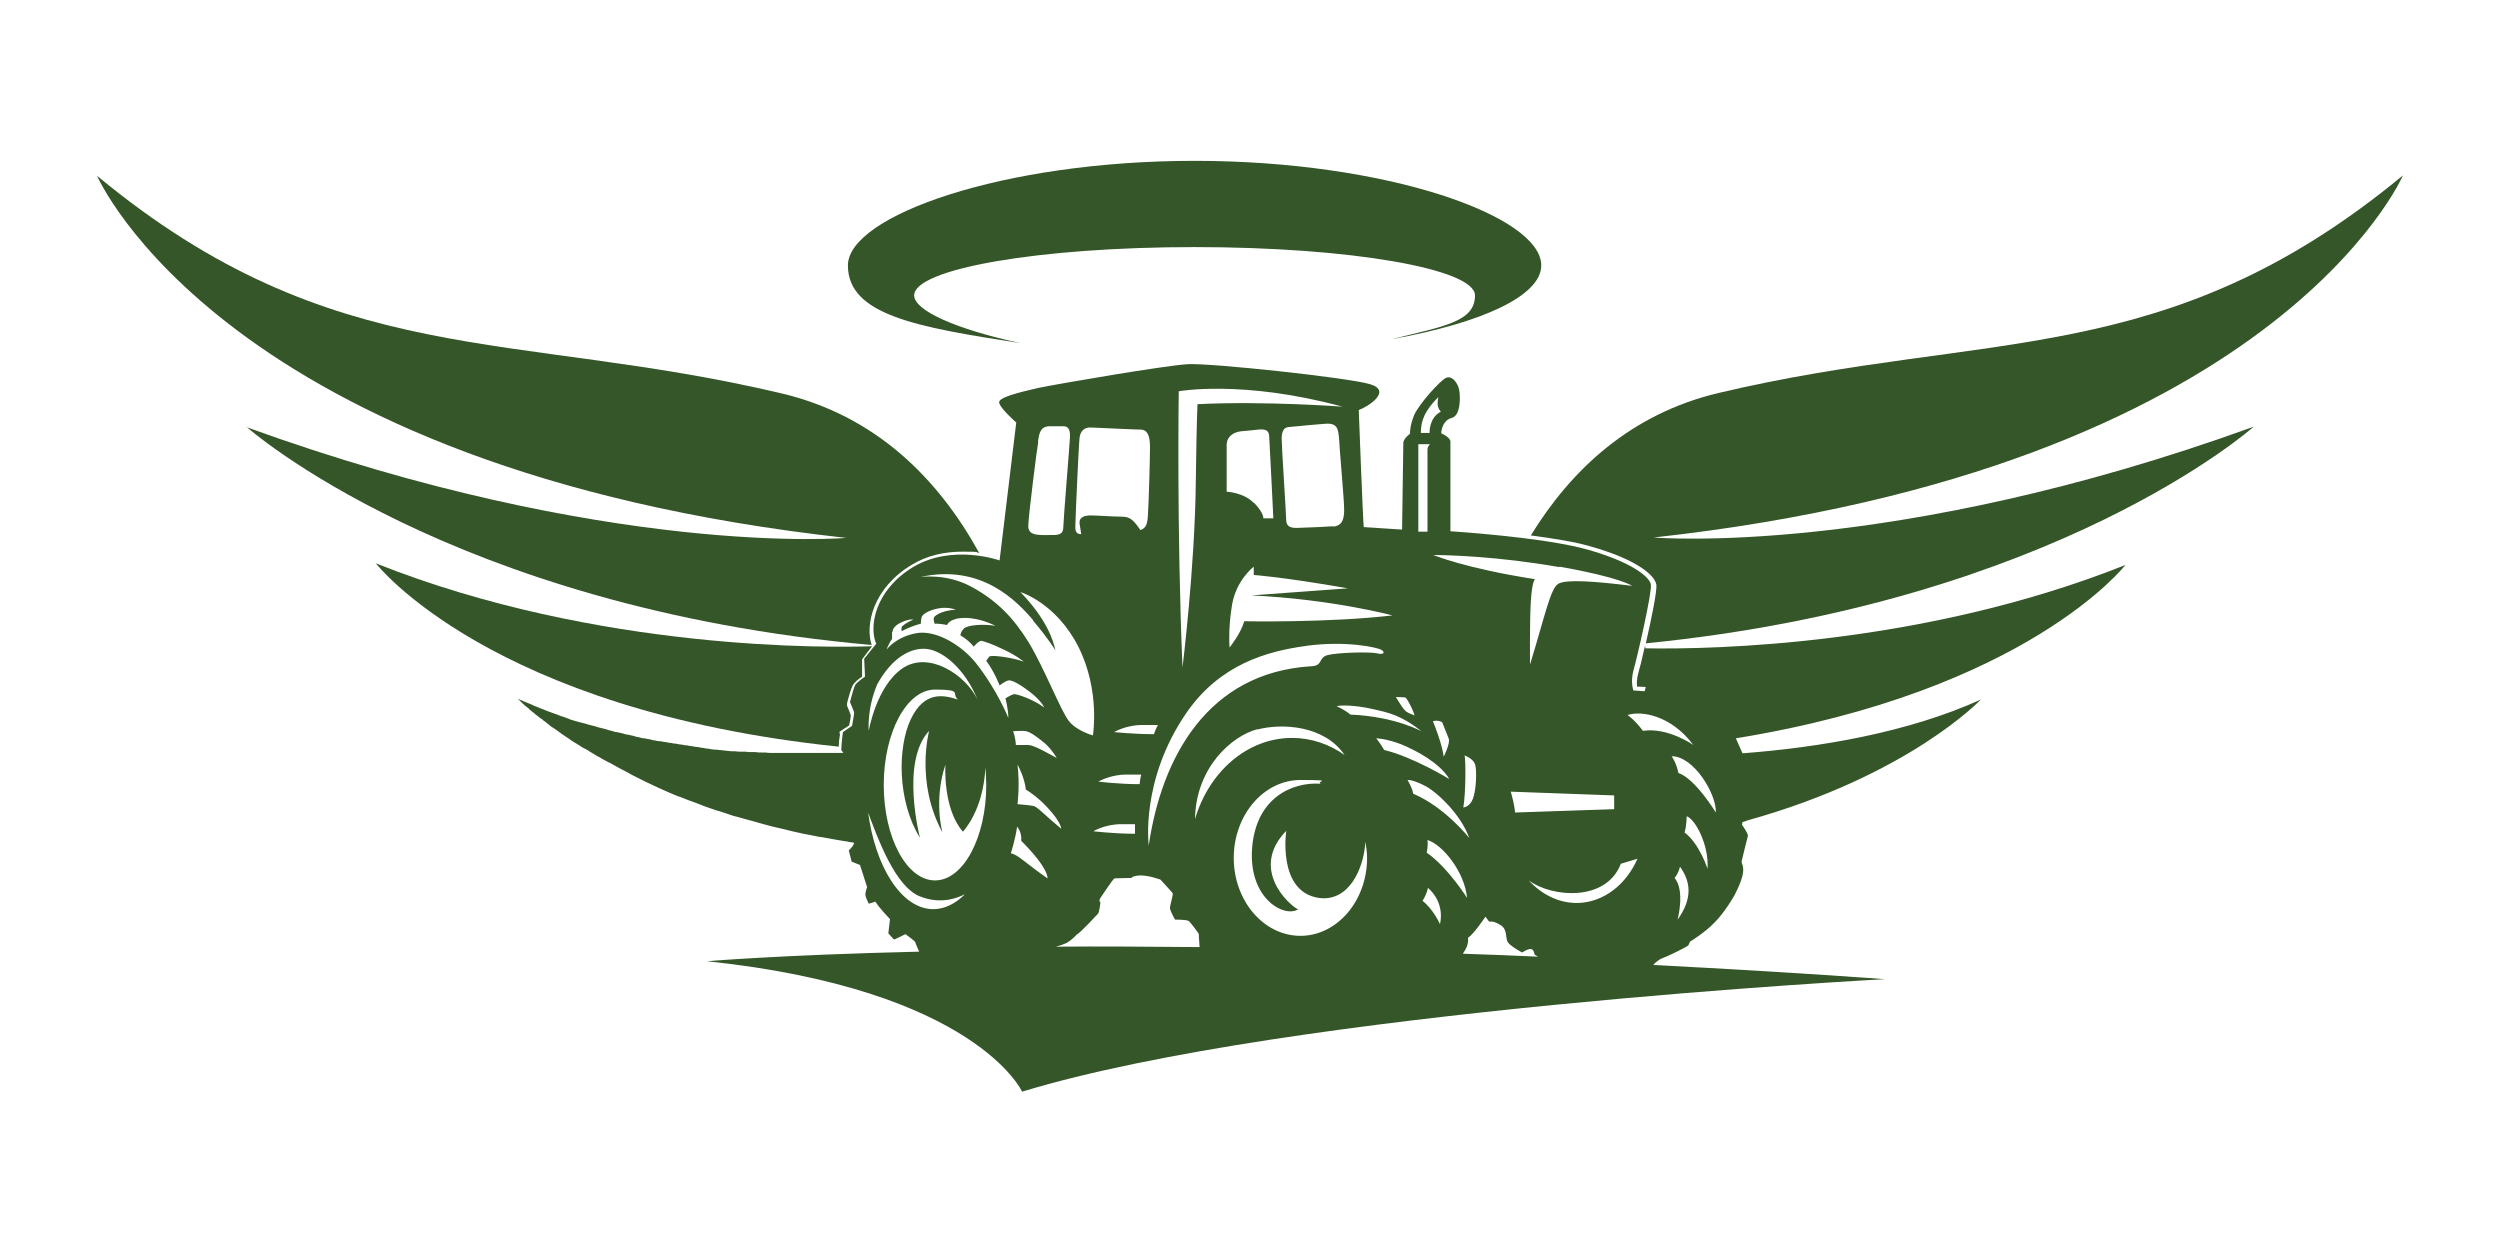
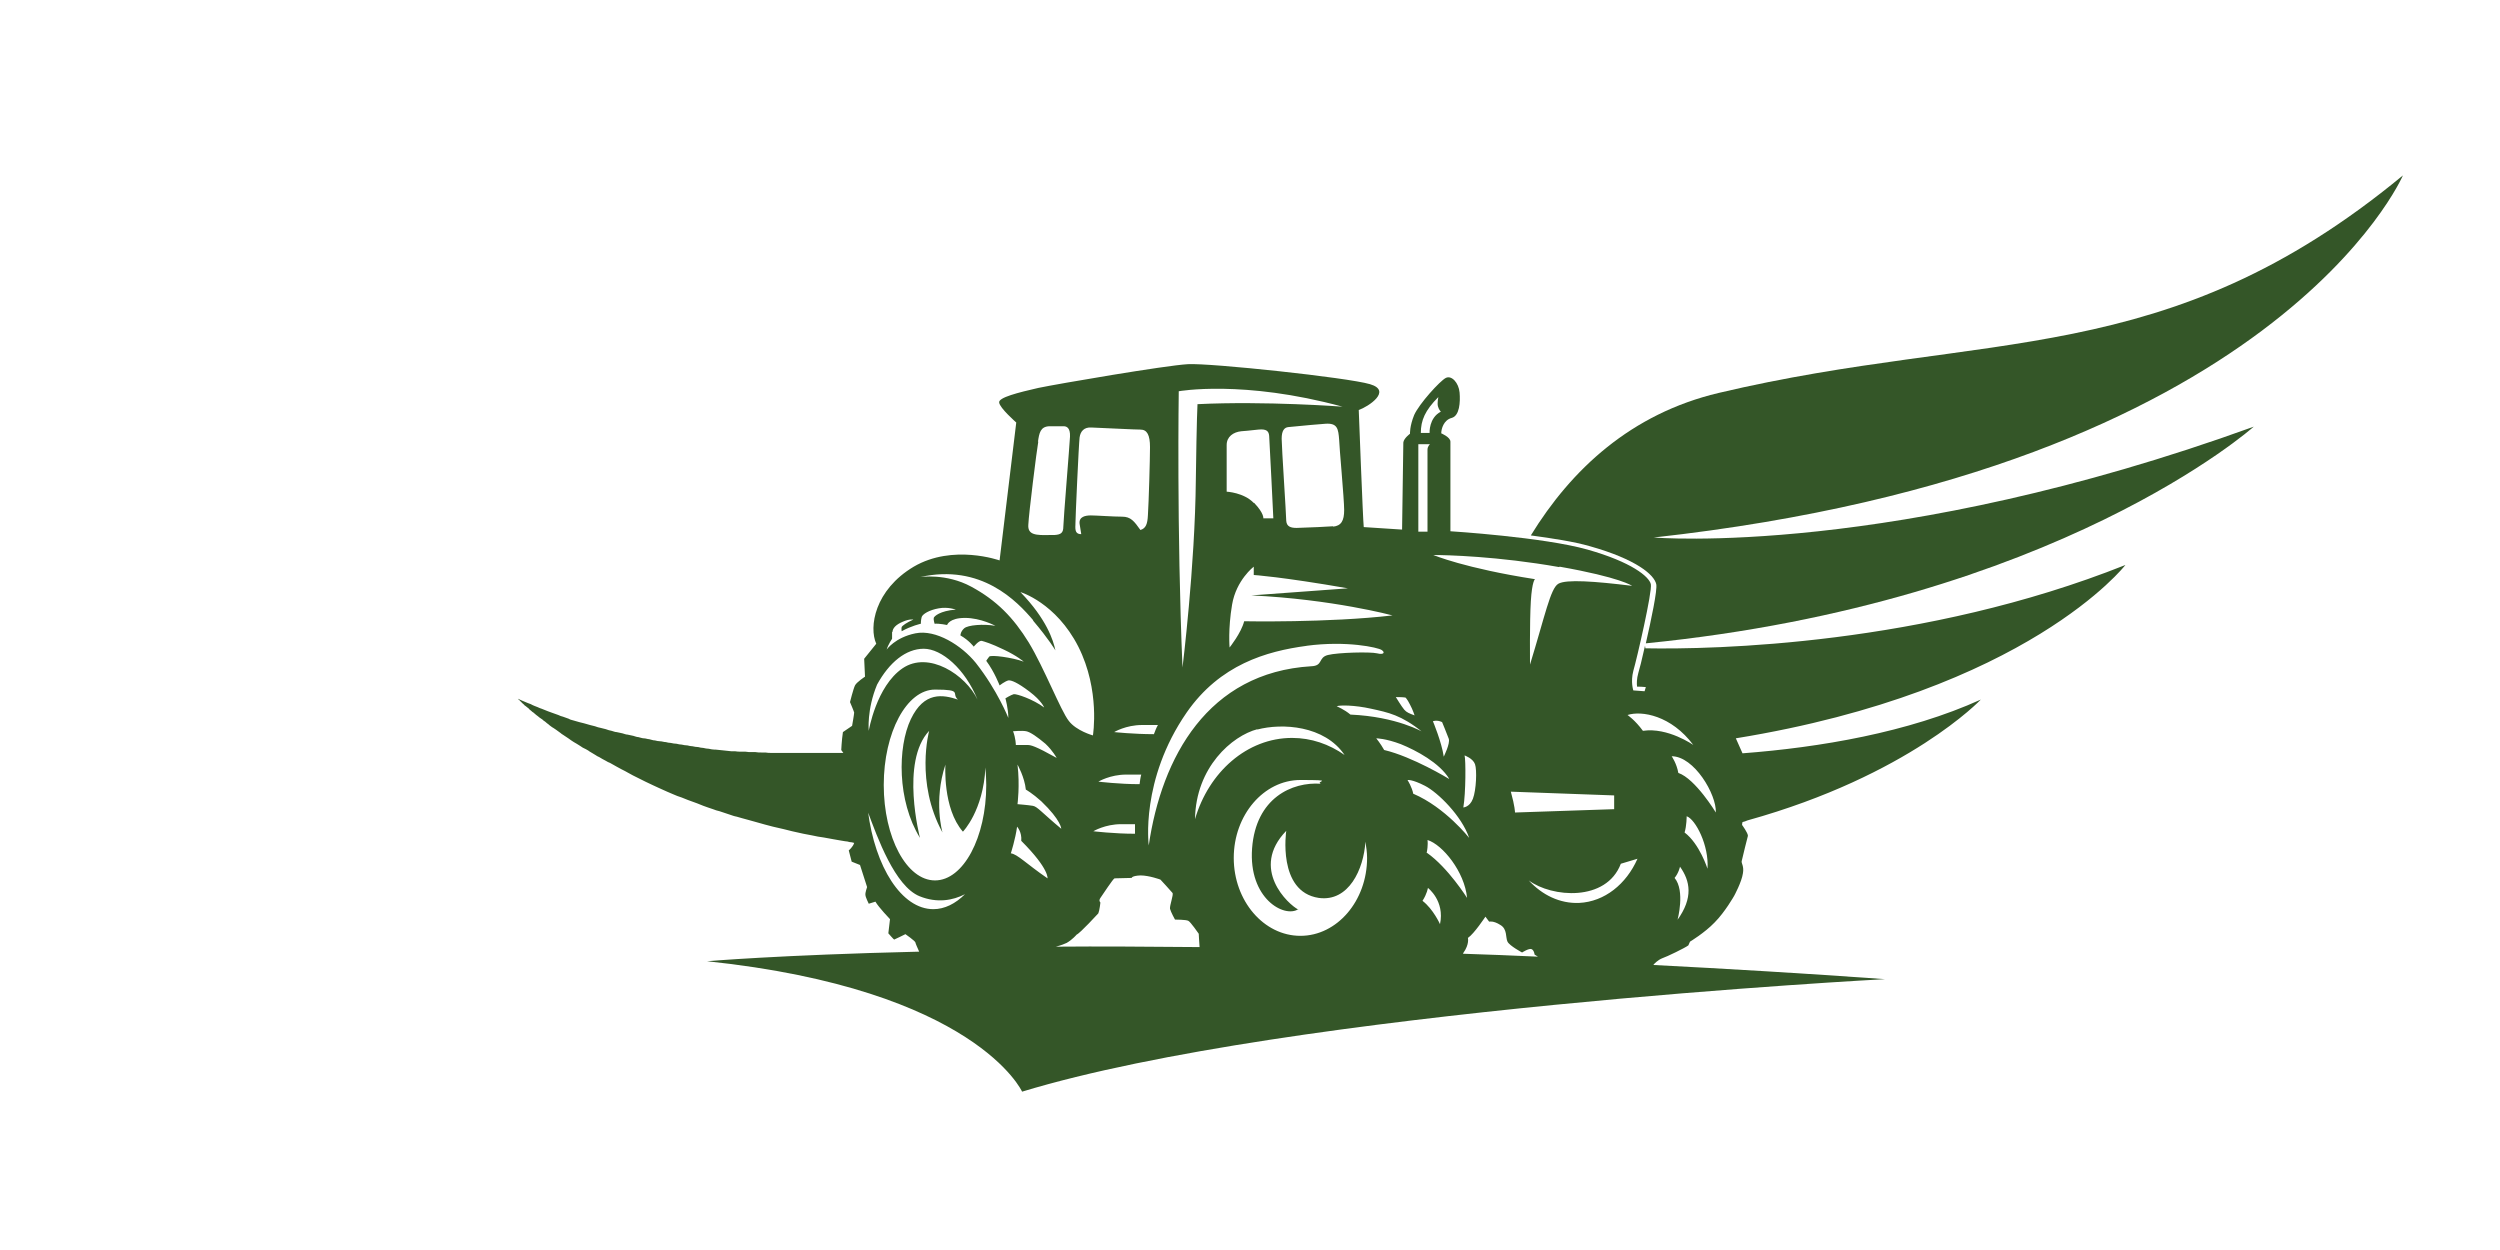
<svg xmlns="http://www.w3.org/2000/svg" id="Layer_1" version="1.1" viewBox="0 0 600 300">
  <defs>
    <style>
      .st0 {
        fill: #345628;
      }
    </style>
  </defs>
-   <path class="st0" d="M244.7,82.3c-15.3-3.3-25.3-7.8-25.3-11.4,0-6.4,30.1-11.6,67.3-11.6s67.3,5.2,67.3,11.6-7.6,7.4-20,10.5c21.7-3.9,35.9-10.4,35.9-17.7,0-11.9-37.2-25.1-83.2-25.1s-83.2,13.2-83.2,25.1,16.5,14.8,41.1,18.6Z" />
-   <path class="st0" d="M201.5,176v-.4c0,0,2.3-1.5,2.3-1.5.2-1,.4-2.1.4-2.4-.1-.3-.5-1.4-.9-2.3v-.3c-.1,0,0-.3,0-.3.1-.6.9-3.4,1.3-4.2.4-.8,1.5-1.7,2.3-2.2v-4.1c-.1,0,2.4-3.2,2.4-3.2-9.4.3-65.6,1.4-119.1-19.9,0,0,27.3,35.3,111.1,44,0-.8.1-1.9.3-3Z" />
-   <path class="st0" d="M59.1,102.4s48.7,43.4,150.1,52.4h0c-1.6-4.8.3-13.7,9.7-19.3,3.5-2.1,7.5-3.1,12.1-3.1s2.8.1,4,.3c-9.7-17.6-24.6-32.9-47.5-38.3-64.7-15.3-107.4-5.2-164.2-52.2,0,0,30.3,70.4,179.8,86.9,0,0-57.1,4.9-144-26.6Z" />
  <path class="st0" d="M394.8,155c-.7,3.2-1.4,5.9-1.6,6.5-.4,1.4-.4,2.6-.3,3.3.5,0,1.3,0,2.1.1l-.3,1c-1.4-.1-2.7-.2-2.7-.2,0,0-.7-2,0-4.7.8-2.7,4.6-19.1,4.2-20.8-.4-1.8-4.6-5.3-15.2-8.3s-32.9-4.4-32.9-4.4v-21.5c0-1.1-2.2-2-2.2-2,0-1.1.6-3.2,2.5-3.7,1.9-.5,2.1-3.8,1.9-6.1-.2-2.3-1.9-4.2-3.3-3.5-1.4.7-6.4,6.2-7.6,8.9-1.1,2.7-1,4.5-1,4.5,0,0-1.5,1.1-1.6,2.1,0,.9-.3,20.9-.3,20.9l-9.2-.6c-.2-1.6-1.2-28.1-1.2-28.1,2.3-.8,8.1-4.6,2.7-6.2-5.4-1.6-38.3-5.1-43.7-4.8s-31.1,4.7-35.9,5.7c-4.8,1.1-9.6,2.3-9.4,3.5.1,1.3,4.1,4.8,4.1,4.8l-4,33.1s-11.2-4-20.6,1.5c-9.4,5.6-10.8,14.5-9,18.5l-2.9,3.6.2,4.3s-2,1.3-2.4,2.1c-.4.8-1.2,4-1.2,4,0,0,.9,2.1,1,2.5,0,.4-.5,3.2-.5,3.2l-2.2,1.5c-.3,2-.4,4.3-.4,4.3l.5.7c-.5,0-1,0-1.5,0-.5,0-1.1,0-1.6,0-.2,0-.3,0-.5,0-.5,0-1,0-1.6,0-.2,0-.4,0-.6,0-.5,0-1,0-1.5,0-.2,0-.4,0-.7,0-.5,0-1,0-1.5,0-.2,0-.5,0-.7,0-.5,0-1,0-1.5,0-.3,0-.5,0-.8,0-.5,0-1,0-1.5,0-.3,0-.6,0-.8,0-.5,0-1,0-1.5,0-.3,0-.6,0-.9,0-.5,0-1,0-1.5-.1-.3,0-.6,0-.9,0-.5,0-1,0-1.5-.1-.3,0-.6,0-.9,0-.5,0-1,0-1.5-.1-.3,0-.6,0-1,0-.5,0-1,0-1.5-.1-.3,0-.6,0-.9,0-1.2-.1-2.5-.3-3.8-.4-.1,0-.2,0-.3,0-.4,0-.8-.1-1.3-.2-.4,0-.9-.1-1.3-.2-.4,0-.8-.1-1.2-.2-.5,0-.9-.1-1.4-.2-.4,0-.8-.1-1.2-.2-.5,0-.9-.1-1.4-.2-.4,0-.8-.1-1.2-.2-.5,0-.9-.1-1.4-.2-.4,0-.8-.1-1.2-.2-.5,0-.9-.2-1.4-.2-.4,0-.8-.1-1.2-.2-.5,0-.9-.2-1.4-.3-.4,0-.8-.2-1.2-.2-.5,0-.9-.2-1.4-.3-.4,0-.8-.2-1.2-.3-.5-.1-.9-.2-1.4-.3-.4,0-.8-.2-1.2-.3-.5-.1-.9-.2-1.4-.3-.4,0-.8-.2-1.2-.3-.5-.1-.9-.2-1.4-.4-.4-.1-.8-.2-1.2-.3-.5-.1-.9-.2-1.4-.4-.4-.1-.8-.2-1.2-.3-.5-.1-.9-.3-1.4-.4-.4-.1-.8-.2-1.2-.3-.5-.1-.9-.3-1.4-.4-.4-.1-.8-.2-1.1-.4-.5-.2-.9-.3-1.4-.5-.4-.1-.7-.2-1.1-.4-.5-.2-.9-.3-1.4-.5-.4-.1-.7-.3-1.1-.4-.5-.2-1-.4-1.5-.6-.3-.1-.6-.2-1-.4-.5-.2-1.1-.4-1.6-.7-.3-.1-.5-.2-.8-.3-.8-.3-1.6-.7-2.3-1,0,0,0,.1.3.3,0,0,.1.1.2.2,0,0,.1.1.2.2,0,0,.2.2.3.3,0,0,.1.1.2.2.1.1.3.2.4.4,0,0,.2.1.3.2.2.1.3.3.5.4.1,0,.2.2.3.3.2.2.4.3.6.5.1.1.2.2.4.3.2.2.5.4.7.6.1.1.3.2.4.3.2.2.5.4.8.6.2.1.3.2.5.4.3.2.6.4.9.7.2.1.4.3.5.4.3.2.6.5,1,.7.2.1.4.3.6.4.3.2.7.5,1.1.8.2.2.4.3.7.5.4.3.8.5,1.2.8.2.2.5.3.7.5.4.3.8.5,1.3.8.3.2.5.3.8.5.4.3.9.6,1.4.8.3.2.6.3.8.5.5.3,1,.6,1.5.9.3.2.6.4.9.5.5.3,1,.6,1.6.9.3.2.7.4,1,.5.5.3,1.1.6,1.6.9.4.2.7.4,1.1.6.6.3,1.2.6,1.7.9.4.2.7.4,1.1.6.6.3,1.2.6,1.8.9.4.2.8.4,1.2.6.6.3,1.3.6,1.9.9.4.2.9.4,1.3.6.7.3,1.3.6,2,.9.5.2.9.4,1.4.6.7.3,1.4.6,2.1.8.5.2,1,.4,1.5.6.7.3,1.5.5,2.2.8.5.2,1,.4,1.5.6.7.3,1.5.5,2.3.8.5.2,1.1.4,1.6.5.8.3,1.6.5,2.4.8.6.2,1.1.4,1.7.5.8.2,1.6.5,2.5.7.6.2,1.2.3,1.8.5.8.2,1.7.5,2.5.7.6.2,1.3.3,1.9.5.9.2,1.7.4,2.6.6.7.2,1.3.3,2,.5.9.2,1.8.4,2.7.6.7.1,1.4.3,2.1.4.9.2,1.9.4,2.8.5.7.1,1.5.3,2.2.4.9.2,1.9.3,2.9.5.4,0,.7.1,1.1.2,0,0,0,0,0,0,.4,0,.7.1,1.1.2-.3,1-1.3,1.8-1.3,1.8l.7,2.7,2,.8,1.7,5.3s-.5,1.4-.4,1.9c0,.5.8,2.1.8,2.1l1.6-.5c.8,1.4,3.5,4.2,3.5,4.2l-.4,3.4s1.3,1.5,1.4,1.5c.1,0,2.7-1.3,2.7-1.3,0,0,2.3,1.6,2.4,2,0,.2.5,1.3.9,2.2-33.7.8-50.9,2.3-50.9,2.3,64.5,6.8,75.6,31.3,75.6,31.3,64.1-19.5,207.1-27,207.1-27-19.5-1.4-38.1-2.5-55.6-3.4.2-.3,1.1-1.2,2.1-1.6,1.2-.4,5.5-2.5,6.3-3.1,0,0,.4-.9.4-.9,0,0,3.5-2.1,5.9-4.6,2.5-2.5,4.7-6.4,4.7-6.4,0,0,1.8-3.3,2.1-5.4.3-1.7-.4-2.4-.3-2.9.1-.6,1.5-6.1,1.5-6.1,0-.7-1.4-2.6-1.4-2.6,0-.1,0-.4.1-.7.4-.1.8-.2,1.2-.4,38.8-10.8,56-29,56-29-17.4,7.9-38.7,11.5-57.2,12.9l-1.6-3.6c70.1-11.4,93.5-41.6,93.5-41.6-48.4,19.3-99,20.3-115.2,20ZM374.3,136c14.7,2.6,17.4,4.6,17.4,4.6-9-1.1-15.8-1.6-17.7-.5s-3.2,7.7-6.8,19.4c0,0-.1-10.3.2-15.2.3-4.9,1-5.3,1-5.3-16.8-2.6-24.4-5.8-24.4-5.8,3.1,0,15.5.3,30.2,2.9ZM389,207.3l4-1.2c-2.7,6.1-7.9,10.3-14,10.6-4.6.2-8.9-1.9-12.1-5.4,5.5,4.1,18.6,5.2,22.1-4ZM363.6,195s0-1.4-1-5l24.8.9v3.3l-23.7.8ZM300.9,120.7c-2.4-2.5-6.5-2.7-6.5-2.7,0,0,0-9.2,0-11.2,0-2,1.6-3.1,3.5-3.3.5,0,2.1-.2,4.1-.4h0c2-.2,2.5.4,2.6,1.5.1,1.2,1,19.8,1,19.8h-2.4s.2-1.2-2.2-3.7ZM313.5,155c9.7-1.3,17.2.4,18.1,1,.9.6.5,1.2-1.1.8-1.7-.4-9.4-.2-11.8.4-2.4.6-1.1,2.6-4,2.7-24.8,1.5-35.9,21.8-39,43,0,0-2.1-15.7,9.1-31.9,8-11.5,19.1-14.7,28.8-16ZM301.7,175.1c6-1.6,16.2-1,21,6.1,0,0,0,0,0,0-3.7-2.6-8-4.1-12.6-4.1-10.8,0-20,8.2-23.3,19.5h0c.2-12.5,8.9-20,15-21.6ZM311.6,218.3c-2.4-1.2-11.7-9.8-2.9-18.9,0,0-2.2,14.6,7.8,16.1,7.2,1,10.8-6.9,11.2-13.5.2,1.3.4,2.6.4,3.9,0,10.3-7.2,18.7-16,18.7s-16-8.4-16-18.7,7.2-18.7,16-18.7,3.4.3,4.9.9c-6.9-.5-15.6,3.4-16.5,15.5-.9,12.1,7.8,16.8,11.1,14.6ZM347.7,186.9s-8.7-5.3-15.5-6.9c-.9-1.6-1.9-2.8-1.9-2.8,0,0,2.2,0,5.9,1.4,3.7,1.5,9.3,4.5,11.6,8.3ZM343.9,173.1s.9-.4,2.2.2c0,0,1.2,2.9,1.6,4,.4,1.1-1.2,4.3-1.2,4.3-.5-3.5-2.6-8.5-2.6-8.5ZM341.4,216.2c1.1-1.7,1.3-3.1,1.3-3.1,0,0,4.1,3.1,2.9,8.7,0,0-1.6-3.6-4.2-5.6ZM342.4,204.7c.4-1.9.2-3.1.2-3.1,3.6,1.1,8.9,7.6,9.5,13.9,0,0-4.6-7.3-9.6-10.8ZM339.2,190.6c-.3-1.7-1.4-3.4-1.4-3.4,0,0,1.1-.2,4.2,1.4,3.1,1.6,8.8,7.2,10.6,12.5,0,0-5.7-7.3-13.4-10.6ZM351.2,193.8c.6-3.5.6-11.4.3-12.5,0,0,2,.7,2.5,2.1.5,1.4.3,6.2-.5,8.3-.8,2.1-2.4,2.1-2.4,2.1ZM345.2,95.3s-.3,1.4-.1,2.2c.2.8.7,1.3.7,1.3-2.9,1.5-2.7,5.1-2.7,5.1h-2.1c0-3,1-5.4,4.2-8.6ZM340.5,106.6h2.7s-.6.5-.6,1.3v19.7h-2.2v-21ZM341.5,175.7s-6.2-3.7-17.4-4.2c-1.4-1.2-3.3-2-3.3-2,.7-.3,4.3-.3,8.3.6,4.1.9,7.2,1.5,12.3,5.6ZM337.3,167.4s.4.3,1.1,1.7c.7,1.3,1.1,2.6,1.1,2.6-1.3-.5-1.9-.7-2.5-1.4s-2-3-2-3c0,0,1.7,0,2.2.1ZM334.2,147.7c-15.5,1.8-35.6,1.4-35.6,1.4-.7,2.8-3.5,6.3-3.5,6.3,0,0-.4-4.4.6-10.3,1-5.9,5.2-9.1,5.2-9.1,0,1.2,0,2,0,2,0,0,6.5.4,22.6,3.2,0,0-11,.8-23.2,1.7,19.4.9,33.9,4.8,33.9,4.8ZM320,126.3c-1.2.1-5.5.3-8.8.4h0c-1.4,0-2.4-.3-2.5-1.7,0-1.3-1.1-17.8-1.1-19.7s.6-2.7,1.6-2.8h0c3.9-.4,7.6-.7,8.9-.8,2.9-.2,3.1,1.2,3.3,3.9,0,1.3,1.2,14.2,1.2,16.8,0,2.6-.7,3.8-2.7,4ZM282.9,93.9s15.4-2.8,39.3,3.7c0,0-18.5-1.4-34.8-.6,0,0-.2,3.1-.4,18.2-.2,20.8-3.2,45-3.2,45-1.4-33.3-.9-66.3-.9-66.3ZM276.9,176.2c-4.8,0-9.5-.5-9.5-.5,0,0,2.8-1.7,6.7-1.7h3.8c-.4.7-.7,1.5-1,2.3ZM263.6,187.6s2.8-1.7,6.7-1.7h3.6c-.2.7-.3,1.5-.4,2.3-4.9,0-9.8-.6-9.8-.6ZM272.4,197.8c0,.8,0,1.5,0,2.3-5,0-10-.6-10-.6,0,0,2.8-1.7,6.7-1.7h3.4ZM258.1,125.8c0-1.5.8-19.2,1-20.8.2-1.5,1.1-2.5,2.8-2.4,5,.2,10.3.5,11.8.5,1.6,0,2.3,1.3,2.3,4.2s-.3,13.3-.5,16.3c-.1,2.2-.5,3.2-1.8,3.6-1.5-2.1-2.3-3.2-4.4-3.2-2.1,0-6.2-.3-7.5-.3s-2.9.3-2.7,2c.2,1.1.3,2,.4,2.5,0,0,0,0,0,0-1.3,0-1.5-.8-1.4-2.3ZM249.1,106.1c.3-2.2.6-3.7,2.7-3.8.5,0,1.8,0,3.5,0h0c.7,0,1.6.4,1.5,2.5-.1,2.1-1.6,20.2-1.6,21.6,0,1.5-.6,1.9-2.1,2-.4,0-.7,0-1,0-3.5.1-5.5,0-5.3-2.5.1-2.5,2-17.8,2.4-20ZM247.9,148.9c3.9,4.6,5.4,7.2,5.4,7.2-.5-2.4-2.1-7.5-8.4-14,0,0,8.5,2.5,13.9,13.1,5.3,10.5,3.5,21.3,3.5,21.3,0,0-4-1.1-5.8-3.5-1.9-2.4-5.9-12.7-9.6-18.8-3.7-6-7.7-10.1-13.8-13.4-6.1-3.3-12.3-2.3-12.3-2.3,14.7-3.3,23.3,5.8,27.2,10.4ZM220.8,201.1s-4.8-18.3,2.2-25.7c0,0-3.4,12.3,3.2,24.4,0,0-2.2-7.5.7-16.3,0,0-.7,10.5,4.2,16.1,0,0,4.9-5,5.4-15.4.1,1.4.2,2.8.2,4.2,0,12.6-5.5,22.9-12.3,22.9s-12.3-10.3-12.3-22.9,5.5-22.9,12.3-22.9,3.8.9,5.5,2.4c-3.6-1.2-8.1-2-11.3,4.7-3.2,6.7-3.3,19.6,2.2,28.5ZM251.4,210.8c-5.1-3.5-7.2-5.8-8.8-6,0,0,1.1-3.4,1.5-6.4,0,0,1.2,1.3,1,3.4,6.9,6.9,6.3,9.1,6.3,9.1ZM243.1,175.5s2.2-.2,3.2,0c1,.2,2.7,1.4,4.6,3,1.8,1.7,2.7,3.4,2.7,3.4-5.2-2.9-6.2-3.1-7-3.1h-2.8s0-1.6-.7-3.4ZM247.9,193.4c-1.2-.2-3.7-.4-3.7-.4,0,0,.6-4.5,0-9.5,0,0,1.7,3,2,6,0,0,1.6.9,3.7,2.8,4.8,4.6,4.8,6.6,4.8,6.6-4.7-3.9-5.7-5.3-6.8-5.5ZM214.2,151.7c0-.9.8-1.8,2.5-2.5,1.6-.7,2.5-.5,2.5-.5-1.6.7-2.7,1.5-2.8,1.8s0,1,0,1c2.3-1.3,4.6-1.8,4.6-1.8,0,0,0-.9.2-1.6s1.8-1.7,4.1-2.1c2.2-.4,4.1.3,4.1.3-3.8.3-5.2,1.6-5.3,2s.2,1.4.2,1.4c1.1-.1,3,.3,3,.3,0,0,.5-1.7,4.3-1.7,3.8,0,7.3,1.9,7.3,1.9-2.9-.5-6.6-.2-7.5.6s-.9,1.7-.9,1.7c2.1,1.2,3.2,2.7,3.2,2.7,0,0,1.2-1.5,1.9-1.4.7.2,2.2.6,5.3,2.1,3.2,1.5,4.8,2.9,4.8,2.9-2.7-1-7.9-1.7-8.3-1.2s-.7,1-.7,1c2,2.7,3.2,5.9,3.2,5.9,0,0,1.3-1,2.1-1.2.7-.1,2.2.5,5.1,2.7,2.9,2.2,3.5,3.8,3.5,3.8-2.7-2-6.6-3.3-7.3-3.2-.7.2-2,1-2,1,0,0,.7,2.5.7,4.7,0,0-2.6-6.6-7.8-13.2-3.4-4.2-9.6-8.1-14.5-7.1s-6.9,3.9-6.9,3.9c.4-1.3,1.3-2.6,1.3-2.6,0,0,0-.7,0-1.7ZM210.5,164.3c2.9-5.3,6.9-8.6,11.2-8.6s9.9,4.8,12.9,12.2c-2.8-5.9-11.7-11.8-18-7.5-6.3,4.3-8.1,15-8.1,15,0,0-.5-5.1,2-11.1ZM208.2,194.6c2.4,6.5,6.6,18.1,12.5,20.5,4.2,1.7,8,1,10.9-.5-2.3,2.3-4.9,3.6-7.6,3.6-7.6,0-14-10.1-15.7-23.6ZM253.4,227.2c1.2-.3,2.2-.7,2.6-.9,1.4-.8,2.4-2,2.4-2,.8-.3,5.2-5.1,5.2-5.1.3-.7.5-2.6.5-2.6,0,0-.5-.4,0-1.1s3.1-4.7,3.4-4.7,4.1-.1,4.1-.1c0,0,0-.5,2.1-.6,2.1,0,4.8,1,4.8,1,0,0,2.6,2.8,2.9,3.2s-.7,3-.6,3.8c.2.8,1.2,2.6,1.2,2.6,0,0,2.7,0,3.2.3.5.2,2.5,3.1,2.5,3.1,0,0,.1,2,.2,3.2-12.5-.1-24-.2-34.5-.1ZM351.1,228.8s0,0,.1-.1c1.5-2.1,1.1-3.6,1.1-3.6,1.5-1,4.2-5.1,4.2-5.1l.9,1.2s1-.3,2.7.8c1.7,1,1.2,3,1.7,4,.5,1,3.5,2.6,3.5,2.6,0,0,1.7-1.1,2.3-.8.6.3.7,1.3.7,1.3,0,0,.3.2.8.5-6.1-.3-12.1-.5-17.9-.7ZM394.3,175.4c-1.9-2.6-3.7-3.8-3.7-3.8,3.4-1.1,10.5.1,15.8,7.2,0,0-6.1-4.3-12.1-3.4ZM402.6,220.8s1.9-7-.7-10.1c1-1.2,1.3-2.7,1.3-2.7,2.4,3.4,3.3,7.4-.7,12.9ZM409.8,208.5s-1.9-6-5.5-8.7c.5-1.6.5-3.9.5-3.9,2.1.7,5.4,7,5,12.6ZM402.8,185.5c-.4-2.3-1.6-4-1.6-4,5.4,0,10.8,9.2,10.6,13.5,0,0-4.9-8.1-9-9.5Z" />
  <path class="st0" d="M576.7,42.1c-56.9,47-99.6,36.9-164.2,52.2-21.1,5-35.4,18.4-45.1,34.2,5.2.7,10.4,1.5,14.2,2.6,11,3.1,15.4,6.8,15.9,9.1.3,1.4-1.2,8.5-2.5,14.2,98.6-9.8,145.9-52,145.9-52-86.9,31.5-144,26.6-144,26.6,149.5-16.5,179.8-86.9,179.8-86.9Z" />
</svg>